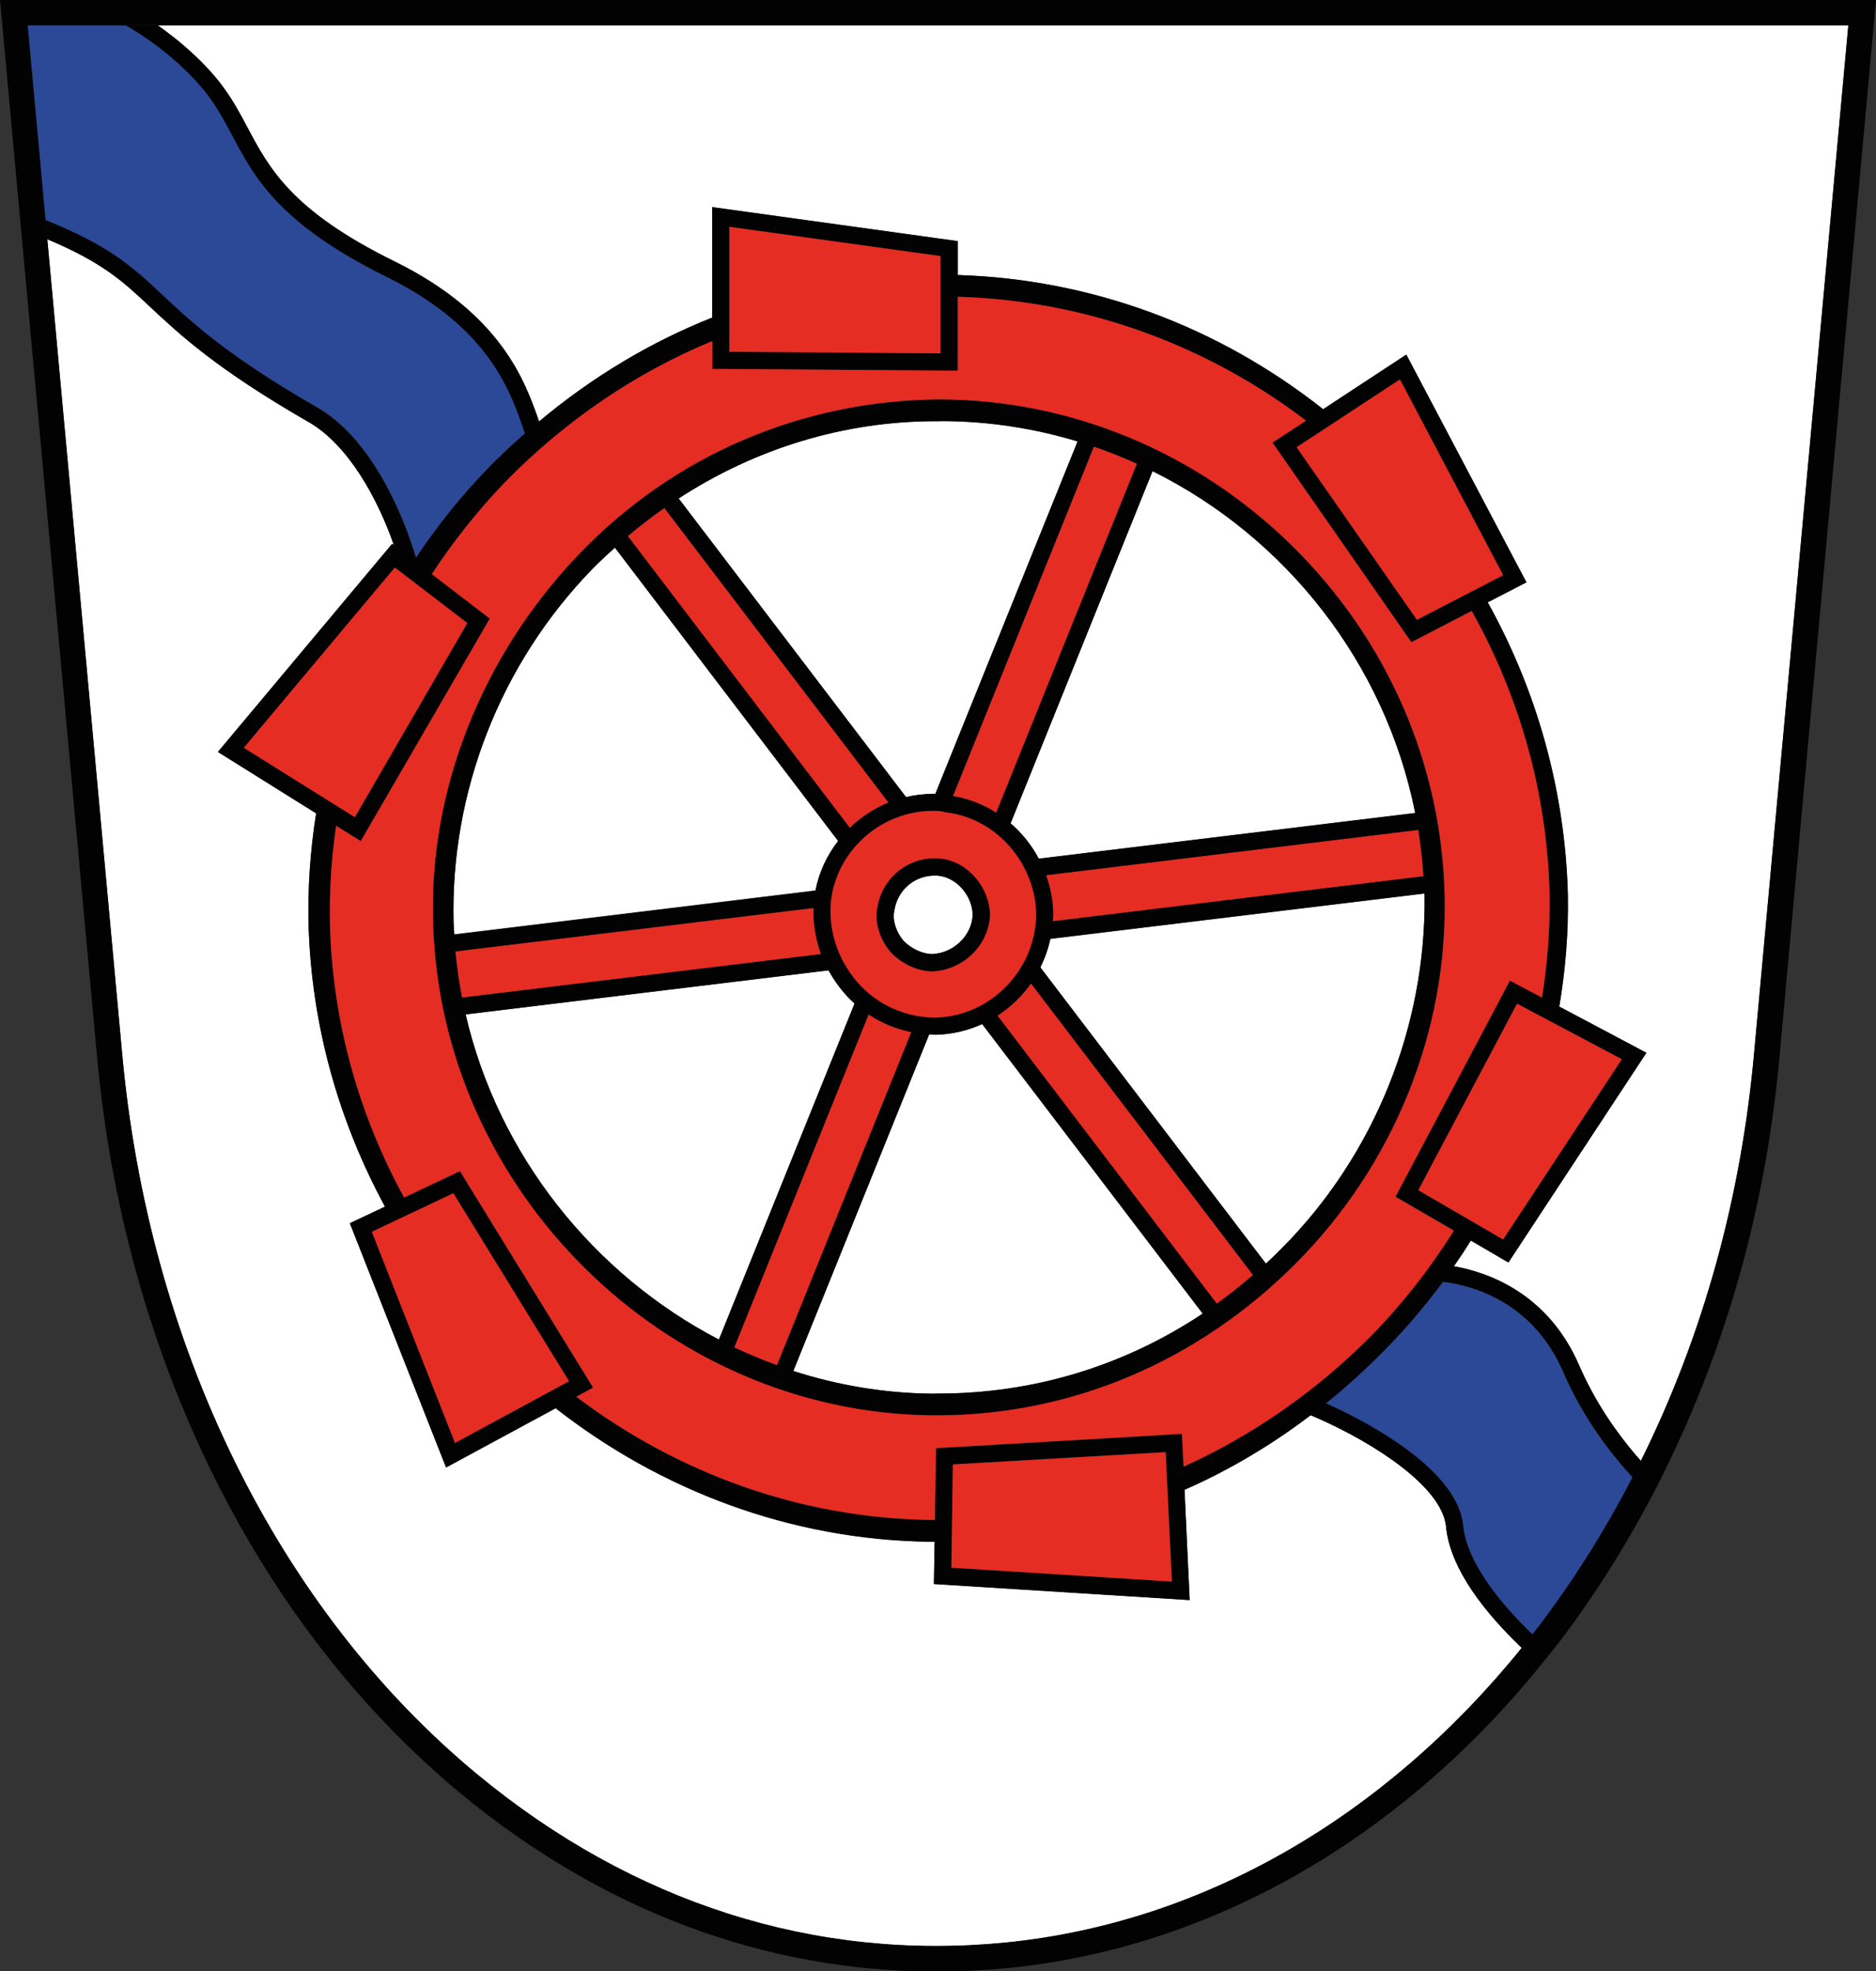
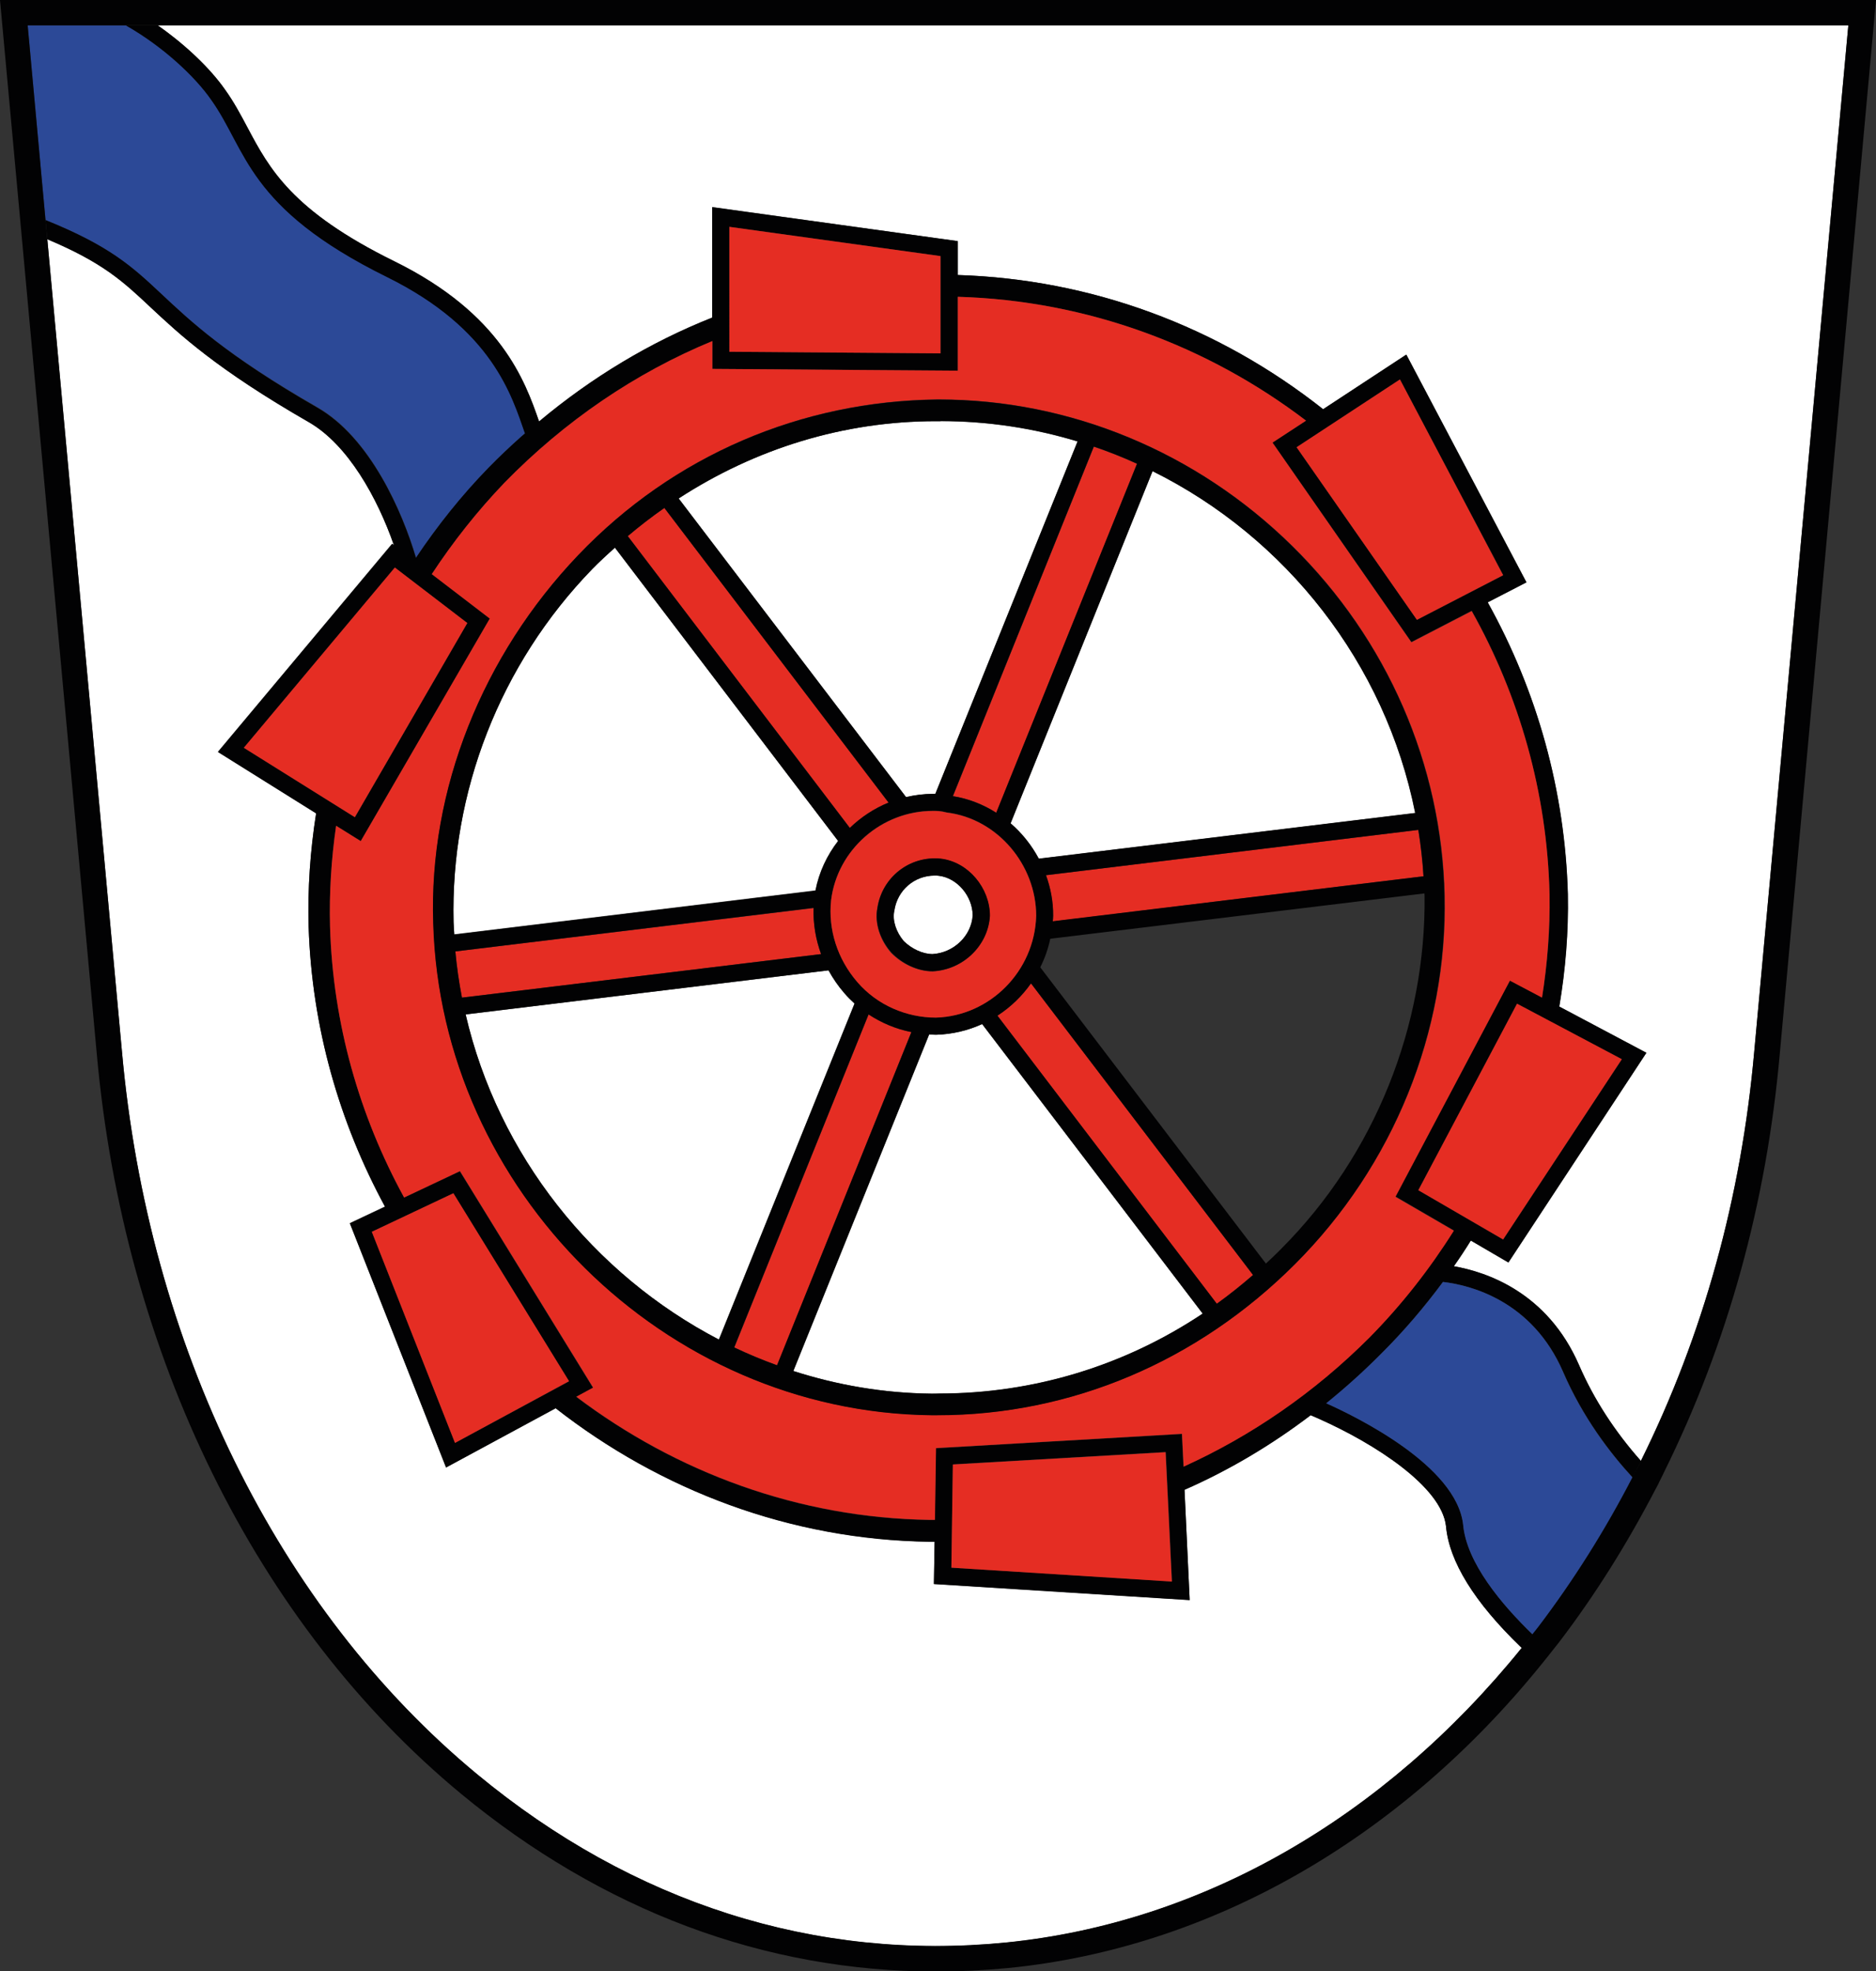
<svg xmlns="http://www.w3.org/2000/svg" version="1.1" id="Ebene_1" x="0px" y="0px" viewBox="0 0 1051 1104.6" style="enable-background:new 0 0 1051 1104.6;" xml:space="preserve">
  <rect x="0" y="0" width="1051" height="1104.6" fill="#333333" stroke="none" />
  <style type="text/css">
	.st0{fill:#FFFFFF;}
	.st1{fill:#020203;}
	.st2{fill:#2D4899;}
	.st3{fill:#E52A22;}
	.st4{fill:#010202;}
	.st5{fill:#2C4997;}
	.st6{fill:#E52D23;}
</style>
  <g>
    <g>
      <g>
        <path class="st0" d="M810.1,855.1c-2.5-22.1-39.8-46.2-71-60.1l-4.8-2.1c-22.1,16.8-45.8,30.8-70.7,41.8l2.9,61.8l-143.3-9     l0.4-23.7c-0.8,0-1.6,0-2.7,0c-78.3-1.1-151-29-209.6-74.8l-61.4,33.2L196,685.3l19.7-9.3c-25.6-47.2-41-100.5-42.8-156.9     c-0.6-21.3,0.9-42.5,4.2-63.5l-55-34.4l97.6-116.6l1,0.8c-9.3-26.7-25.8-56.4-47.7-69c-51.6-29.6-72.2-48.9-88.8-64.5     c-15.3-14.3-26.6-24.9-57.7-38L68.3,589c14.7,164.9,87.3,312.6,199,405.2c87.2,72.2,189.6,104.9,296.3,94.3     c109.6-11,211.7-69.5,289-165.2l-0.7-0.6C825.9,897.6,811.8,874.8,810.1,855.1z" />
      </g>
      <g>
        <path class="st0" d="M507.6,446.7c4.9-1.2,9.9-1.8,15-1.8c0.5,0,1,0,1.4,0l79.7-197.5c-24.4-7.4-50.2-11.4-76.8-11.4h-2.6     c-51.7,0-101.2,15.4-144.1,43.3L507.6,446.7z" />
      </g>
      <g>
        <path class="st0" d="M88.4,14.2c15.2,10.7,29.2,23.9,37.7,36c5,6.9,8.8,14.2,12.6,21.3c12.1,22.9,24.7,46.6,82.3,74.9     c59.7,29.4,73.2,67,81,89.7c29.5-24.7,62.2-44.4,97-58.2v-61.9l137.5,19.1v19c74.6,2.3,145.8,28.5,204.7,75.2l46.6-30.6     l67.3,127.6l-21.7,11.2c27.7,49.8,43.3,105.6,44.9,163.5c0.4,21.1-1.3,42.2-4.8,63l48.8,25.9l-77.3,117.5L824,695.1     c-3,4.9-6.2,9.7-9.5,14.4c18.2,3.2,52.4,14.5,70.1,55.4c8.3,19.1,19.9,37.1,34.7,53.7c34.9-70.5,56.2-147.7,63.5-229.5v0     l52.7-574.9H88.4z" />
      </g>
      <g>
        <path class="st0" d="M456.8,498.9c2-10.3,6.5-19.7,12.7-27.8L344.5,306.8c-4.3,3.9-8.6,7.9-12.7,12     c-51.8,53.5-79.4,125.2-77.7,197.8c0.1,2.3,0.2,4.6,0.4,6.9L456.8,498.9z" />
      </g>
      <g>
        <path class="st0" d="M550.3,573.8c-7.9,3.6-16.5,5.7-25.7,6l-0.1,0h-0.1c-1.3,0-2.5-0.1-3.8-0.2l-76.1,188.6     c24.6,7.9,50.5,12.4,77.3,12.7c1.7,0,2.6,0,4.3,0c52.9,0,103.8-15.5,147.7-44.8L550.3,573.8z" />
      </g>
      <g>
-         <path class="st0" d="M588.5,526.1c-1.2,5.6-3.2,11-5.6,16l126.3,166c2.9-2.7,5.8-5.5,8.6-8.3c52.7-52.7,81.2-125.2,80.3-197.8     c0-0.4,0-0.9-0.1-1.3L588.5,526.1z" />
-       </g>
+         </g>
      <g>
        <path class="st0" d="M478.7,562.3c-2-1.8-3.9-3.7-5.7-5.8c-3.5-4-6.4-8.3-8.9-12.8l-203.3,24.7c18.3,78.8,71.6,145.5,141.9,182.2     L478.7,562.3z" />
      </g>
      <g>
        <path class="st0" d="M522.4,534.6c12-0.7,21.8-10.2,22.6-21.7c-0.1-10.9-8.8-21-19.1-22.2c-0.7-0.1-1.4-0.1-2.2-0.1     c-11.4,0-20.9,8.2-22.6,19.6l-0.1,0.5c-1,5.1,1.1,11.6,5.4,16.6C510.9,531.8,517,534.6,522.4,534.6z" />
      </g>
      <g>
        <path class="st0" d="M566.1,461.4c6.4,5.5,11.8,12.3,15.8,19.8l210.9-25.6C776.1,371.5,720.3,301,645.7,264L566.1,461.4z" />
      </g>
      <g>
        <path class="st5" d="M233.1,312.5c12-17.9,25.5-34.9,40.8-50.6c5.9-6.1,12.1-11.9,18.4-17.5c0.6-0.5,1.2-1.1,1.9-1.6     c-7.3-20.8-18-58.5-77.4-87.7c-78.6-38.7-78.3-71.2-98.5-99.4c-8.9-12.8-26.7-29.6-47.6-41.5H15.5l10,109.1     c72.1,29.1,50.1,46.3,152.3,104.9C207.4,245.2,225.5,286.7,233.1,312.5z" />
      </g>
      <g>
        <path class="st1" d="M814.5,709.5c3.3-4.7,6.5-9.5,9.5-14.4l21.1,12.3l77.3-117.5l-48.8-25.9c3.5-20.8,5.2-41.9,4.8-63     c-1.6-57.9-17.2-113.7-44.9-163.5l21.7-11.2l-67.3-127.6l-46.6,30.6c-59-46.6-130.2-72.9-204.7-75.2v-19L399,116.1V178     c-34.8,13.8-67.5,33.5-97,58.2c-7.9-22.7-21.3-60.3-81-89.7c-57.6-28.4-70.1-52.1-82.3-74.9c-3.7-7-7.6-14.3-12.6-21.3     c-8.4-12.1-22.4-25.4-37.7-36H78.1h-7.5c20.9,11.9,38.7,28.7,47.6,41.5c20.2,28.2,19.9,60.6,98.5,99.4     c59.4,29.3,70.1,66.9,77.4,87.7c-0.6,0.5-1.2,1-1.9,1.6c-6.3,5.6-12.4,11.4-18.4,17.5c-15.3,15.7-28.8,32.7-40.8,50.6     c-7.6-25.8-25.7-67.3-55.3-84.2C75.7,169.6,97.6,152.4,25.5,123.3l0.4,4.3l0.6,6.5c31.1,13.1,42.4,23.6,57.7,38     c16.6,15.5,37.2,34.8,88.8,64.5c21.9,12.6,38.4,42.3,47.7,69l-1-0.8l-97.6,116.6l55,34.4c-3.3,21-4.8,42.2-4.2,63.5     c1.8,56.3,17.2,109.7,42.8,156.9l-19.7,9.3l53.9,136.8l61.4-33.2c58.6,45.8,131.3,73.8,209.6,74.8c1.1,0,1.9,0,2.7,0l-0.4,23.7     l143.3,9l-2.9-61.8c24.9-10.9,48.6-25,70.7-41.8l4.8,2.1c31.2,13.9,68.6,38,71,60.1c1.8,19.7,15.8,42.5,41.8,67.6l0.7,0.6     c1.2-1.5,2.4-3,3.6-4.5c0.8-1,1.6-2,2.4-3.1c-17.3-16.8-37-40.2-38.9-61.5c-3.7-33.2-60.3-60.7-76.7-68     c10.7-8.6,21-17.9,30.9-27.9c12.5-12.5,24-26,34.5-40.1c14.8,1.7,49.9,10.1,67.4,50.5c11,25.4,26.2,45.3,38.9,59.1     c0.6-1.1,1.2-2.2,1.7-3.3c0.1-0.1,0.1-0.2,0.2-0.3c0.9-1.9,1.8-3.8,2.8-5.6c-14.7-16.6-26.4-34.6-34.7-53.7     C866.9,724,832.7,712.7,814.5,709.5z M908.6,593.5l-66.5,101l-47.5-27.6l55.3-104.5L908.6,593.5z M793.8,347.3l-67.4-96.7     l57.9-38l57.9,109.7L793.8,347.3z M408.6,127.1l118.3,16.4V198l-118.3-0.9V127.1z M261.8,349.1l-63,108.8L136.6,419l84.6-101     L261.8,349.1z M254,668.6l64.8,105.4l-63.9,34.5l-46.6-118.3L254,668.6z M533,878.4l0.9-57.9l119.2-6.9l3.5,72.5L533,878.4z      M662.1,803.5l-137.8,8l-0.6,40.2c-1,0-1.9,0-2.9,0c-73.5-1.1-142.1-26.8-198-69l9.4-5.1l-74.6-121.3L226.4,671     c-25-45.7-39.9-97.3-41.5-151.8c-0.5-18.9,0.7-37.8,3.4-56.5l13.8,8.6l72.3-124.7l-32.5-24.9c11.9-18.1,25.4-35.3,40.7-51.2     c33.8-34.7,73.4-61.6,116.5-79.4v15.6l137.5,1v-41.4c72.8,2.1,140.3,27.6,195.1,69.4L712.9,248l77.8,111.7l33.8-17.5     c26.5,47.3,42.2,101.4,43.6,158.8c0.4,19.4-1.1,38.7-4.2,57.8l-18-9.5l-64.1,121.1l32.7,19c-13.6,21.6-29.4,41.8-47.5,60.2     c-30.8,30.8-66,55-104,72.2L662.1,803.5z" />
      </g>
      <g>
        <path class="st5" d="M808.4,718.3c-10.4,14.1-21.9,27.6-34.5,40.1c-9.9,10-20.2,19.2-30.9,27.9c16.3,7.3,73,34.8,76.7,68     c1.9,21.4,21.6,44.8,38.9,61.5c1.1-1.4,2.3-2.9,3.4-4.3c19.6-25.7,37.3-53.8,52.6-83.6c-12.7-13.8-27.9-33.7-38.9-59.1     C858.3,728.4,823.1,720,808.4,718.3z" />
      </g>
      <g>
        <path class="st6" d="M255.1,533.1c0.8,8.7,2,17.4,3.7,25.9L460,534.6c-3-8.2-4.5-16.9-4.2-25.8L255.1,533.1z" />
      </g>
      <g>
        <path class="st6" d="M351.7,300.4l124.4,163.5c6.3-6,13.6-10.9,21.7-14.2L372.2,284.6C365.2,289.5,358.3,294.8,351.7,300.4z" />
      </g>
      <g>
        <path class="st6" d="M702,714.4L577.6,551c-5,7.2-11.4,13.3-18.8,18.1l122.9,161.5C688.6,725.5,695.4,720.2,702,714.4z" />
      </g>
      <g>
        <path class="st6" d="M510.6,578.3c-8.6-1.7-16.7-5.1-24-9.9L411.4,755c7.8,3.7,15.8,7.1,24,10L510.6,578.3z" />
      </g>
      <g>
        <path class="st6" d="M533.9,446.1c8.8,1.4,17,4.6,24.3,9.3L637,259.9c-7.9-3.6-15.9-6.8-24.2-9.6L533.9,446.1z" />
      </g>
      <g>
        <path class="st6" d="M797.5,491c-0.6-8.8-1.6-17.4-2.9-26L586,490.4c2.6,7.2,4,14.9,4,22.8c0,1-0.2,2-0.2,3.1L797.5,491z" />
      </g>
      <g>
        <path class="st6" d="M814.5,689.6l-32.7-19l64.1-121.1l18,9.5c3-19.1,4.5-38.4,4.2-57.8c-1.3-57.4-17.1-111.5-43.6-158.8     l-33.8,17.5L712.9,248l18.8-12.3c-54.9-41.8-122.4-67.3-195.1-69.4v41.4l-137.5-1v-15.6c-43.1,17.8-82.6,44.7-116.5,79.4     c-15.2,15.9-28.8,33.1-40.7,51.2l32.5,24.9l-72.3,124.7l-13.8-8.6c-2.7,18.7-3.9,37.6-3.4,56.5c1.6,54.5,16.5,106.1,41.5,151.8     l31.3-14.8l74.6,121.3l-9.4,5.1c55.9,42.3,124.5,67.9,198,69c1,0,1.9,0,2.9,0l0.6-40.2l137.8-8l0.9,18.4     c37.9-17.2,73.2-41.4,104-72.2C785.1,731.4,801,711.1,814.5,689.6z M525.2,792.9c-0.9,0-2.6,0-3.5,0     c-149.4-1.7-274.6-126.1-278.9-275.5c-2.6-75.1,27.6-150.3,81.2-206.4c53.5-56.1,125.2-86.4,201.2-87.2h0.9     c73.4,0,144.2,29.4,197.8,82c53.5,52.7,83.8,122.6,85.5,196c1.7,76-28.5,151.1-83.8,206.4C671.1,762.7,600.3,792.9,525.2,792.9z" />
      </g>
      <g>
        <path class="st1" d="M723.8,305.9c-53.5-52.7-124.4-82-197.8-82h-0.9c-76,0.9-147.7,31.1-201.2,87.2     c-53.5,56.1-83.8,131.3-81.2,206.4c4.3,149.4,129.5,273.7,278.9,275.5c0.9,0,2.6,0,3.5,0c75.1,0,145.9-30.2,200.3-84.6     c55.3-55.3,85.5-130.4,83.8-206.4C807.6,428.5,777.3,358.6,723.8,305.9z M524.3,570.1c-16.4,0-32.8-6.9-44-19.9     c-11.2-13-16.4-29.4-14.7-45.8c3.5-28.5,28.5-50.1,57-50.1c2.6,0,4.3,0,7.8,0.9c28.5,3.5,50.1,29.4,50.1,57.9     C579.6,544.2,554.6,569.3,524.3,570.1z M460,534.6L258.8,559c-1.6-8.5-2.9-17.1-3.7-25.9l200.7-24.4     C455.5,517.6,457,526.3,460,534.6z M586,490.4L794.6,465c1.4,8.5,2.4,17.2,2.9,26l-207.7,25.2c0.1-1,0.2-2,0.2-3.1     C590.1,505.2,588.6,497.5,586,490.4z M558.1,455.4c-7.3-4.6-15.5-7.9-24.3-9.3l79-195.9c8.2,2.8,16.3,6,24.2,9.6L558.1,455.4z      M497.8,449.7c-8.1,3.3-15.5,8.2-21.7,14.2L351.7,300.4c6.6-5.6,13.5-10.9,20.5-15.8L497.8,449.7z M486.6,568.4     c7.3,4.8,15.4,8.2,24,9.9L435.3,765c-8.2-3-16.2-6.3-24-10L486.6,568.4z M558.8,569.1c7.4-4.8,13.7-10.9,18.8-18.1L702,714.4     c-6.6,5.7-13.3,11.1-20.3,16.1L558.8,569.1z M792.9,455.5l-210.9,25.6c-4-7.5-9.4-14.3-15.8-19.8L645.7,264     C720.3,301,776.1,371.5,792.9,455.5z M526.9,235.9c26.6,0,52.4,4,76.8,11.4L524,444.8c-0.5,0-1,0-1.4,0c-5.1,0-10.2,0.7-15,1.8     L380.2,279.3c42.9-27.9,92.4-43.3,144.1-43.3H526.9z M331.8,318.9c4.1-4.2,8.4-8.2,12.7-12l125.1,164.4     c-6.3,8-10.7,17.5-12.7,27.8l-202.4,24.6c-0.1-2.3-0.3-4.6-0.4-6.9C252.3,444.1,279.9,372.4,331.8,318.9z M260.9,568.4     l203.3-24.7c2.5,4.5,5.4,8.8,8.9,12.8c1.8,2.1,3.7,4,5.7,5.8l-76,188.3C332.4,714,279.1,647.3,260.9,568.4z M521.7,780.9     c-26.8-0.3-52.7-4.8-77.3-12.7l76.1-188.6c1.3,0.1,2.5,0.2,3.8,0.2h0.1l0.1,0c9.1-0.3,17.8-2.4,25.7-6L673.8,736     c-43.9,29.3-94.9,44.8-147.7,44.8C524.3,780.9,523.5,780.9,521.7,780.9z M717.8,699.7c-2.8,2.9-5.7,5.6-8.6,8.3L582.8,542     c2.5-5,4.4-10.3,5.6-16L798,500.6c0,0.4,0.1,0.9,0.1,1.3C798.9,574.5,770.4,647,717.8,699.7z" />
      </g>
      <g>
        <path class="st6" d="M580.5,513.2c0-28.5-21.6-54.4-50.1-57.9c-3.5-0.9-5.2-0.9-7.8-0.9c-28.5,0-53.5,21.6-57,50.1     c-1.7,16.4,3.5,32.8,14.7,45.8c11.2,13,27.6,19.9,44,19.9C554.6,569.3,579.6,544.2,580.5,513.2z M491.5,508.8     c2.6-17.3,18.1-29.4,35.4-27.6c15.5,1.7,27.6,16.4,27.6,32c-0.9,16.4-14.7,30.2-32,31.1c-8.6,0-17.3-4.3-23.3-10.4     C493.2,527,489.8,517.5,491.5,508.8z" />
      </g>
      <g>
        <path class="st1" d="M522.6,544.2c17.3-0.9,31.1-14.7,32-31.1c0-15.5-12.1-30.2-27.6-32c-17.3-1.7-32.8,10.4-35.4,27.6     c-1.7,8.6,1.7,18.1,7.8,25C505.3,539.9,514,544.2,522.6,544.2z M500.9,510.7l0.1-0.5c1.7-11.4,11.2-19.6,22.6-19.6     c0.8,0,1.5,0,2.2,0.1c10.3,1.1,19,11.3,19.1,22.2c-0.7,11.5-10.6,21-22.6,21.7c-5.4-0.1-11.5-2.9-16.1-7.3     C502,522.3,499.9,515.8,500.9,510.7z" />
      </g>
      <g>
        <polygon class="st6" points="526.9,143.5 408.6,127.1 408.6,197.1 526.9,198    " />
      </g>
      <g>
        <polygon class="st6" points="784.3,212.6 726.4,250.6 793.8,347.3 842.1,322.3    " />
      </g>
      <g>
        <polygon class="st6" points="842.1,694.5 908.6,593.5 849.9,562.4 794.6,666.9    " />
      </g>
      <g>
        <polygon class="st6" points="533.8,820.6 533,878.4 656.5,886.2 653,813.7    " />
      </g>
      <g>
        <polygon class="st6" points="254.9,808.5 318.8,773.9 254,668.6 208.3,690.2    " />
      </g>
      <g>
        <polygon class="st6" points="136.6,419 198.8,457.9 261.8,349.1 221.2,318    " />
      </g>
    </g>
  </g>
  <path class="st1" d="M0,0l54.2,590.3c15.1,168.7,89.4,319.9,204.1,414.8c39.3,32.5,81.9,57.5,126.7,74.3  c44.8,16.8,91.8,25.3,139.6,25.3c0,0,0,0,0,0c13.4,0,27-0.7,40.5-2c112.9-11.3,219-71.8,298.7-170.4l1.2-1.5c0.8-1,1.7-2.1,2.5-3.1  c0.6-0.7,1.2-1.5,1.8-2.3l1.9-2.4c0.8-1,1.5-1.9,2.3-2.9c20-26.2,38.1-55.1,54-85.7c0.2-0.4,0.5-0.9,0.7-1.3  c0.4-0.7,0.7-1.4,1.1-2.1l0.1-0.3c0.6-1.2,1.2-2.4,1.8-3.6c0.3-0.7,0.7-1.4,1-2.1c35.7-72.1,57.5-151,64.9-234.6L1051,0H0z   M982.8,589L982.8,589c-7.2,81.9-28.6,159.1-63.5,229.5c-0.9,1.9-1.8,3.8-2.8,5.6c-0.1,0.1-0.1,0.2-0.2,0.3  c-0.6,1.1-1.1,2.2-1.7,3.3c-15.4,29.8-33.1,57.9-52.6,83.6c-1.1,1.5-2.3,2.9-3.4,4.3c-0.8,1-1.6,2.1-2.4,3.1c-1.2,1.5-2.4,3-3.6,4.5  c-77.4,95.7-179.5,154.2-289,165.2c-106.7,10.6-209.1-22.1-296.3-94.3C155.5,901.6,83,753.9,68.3,589L26.5,134.1l-0.6-6.5l-0.4-4.3  l-10-109.1h55.1h7.5h10.3h947.1L982.8,589z" />
</svg>